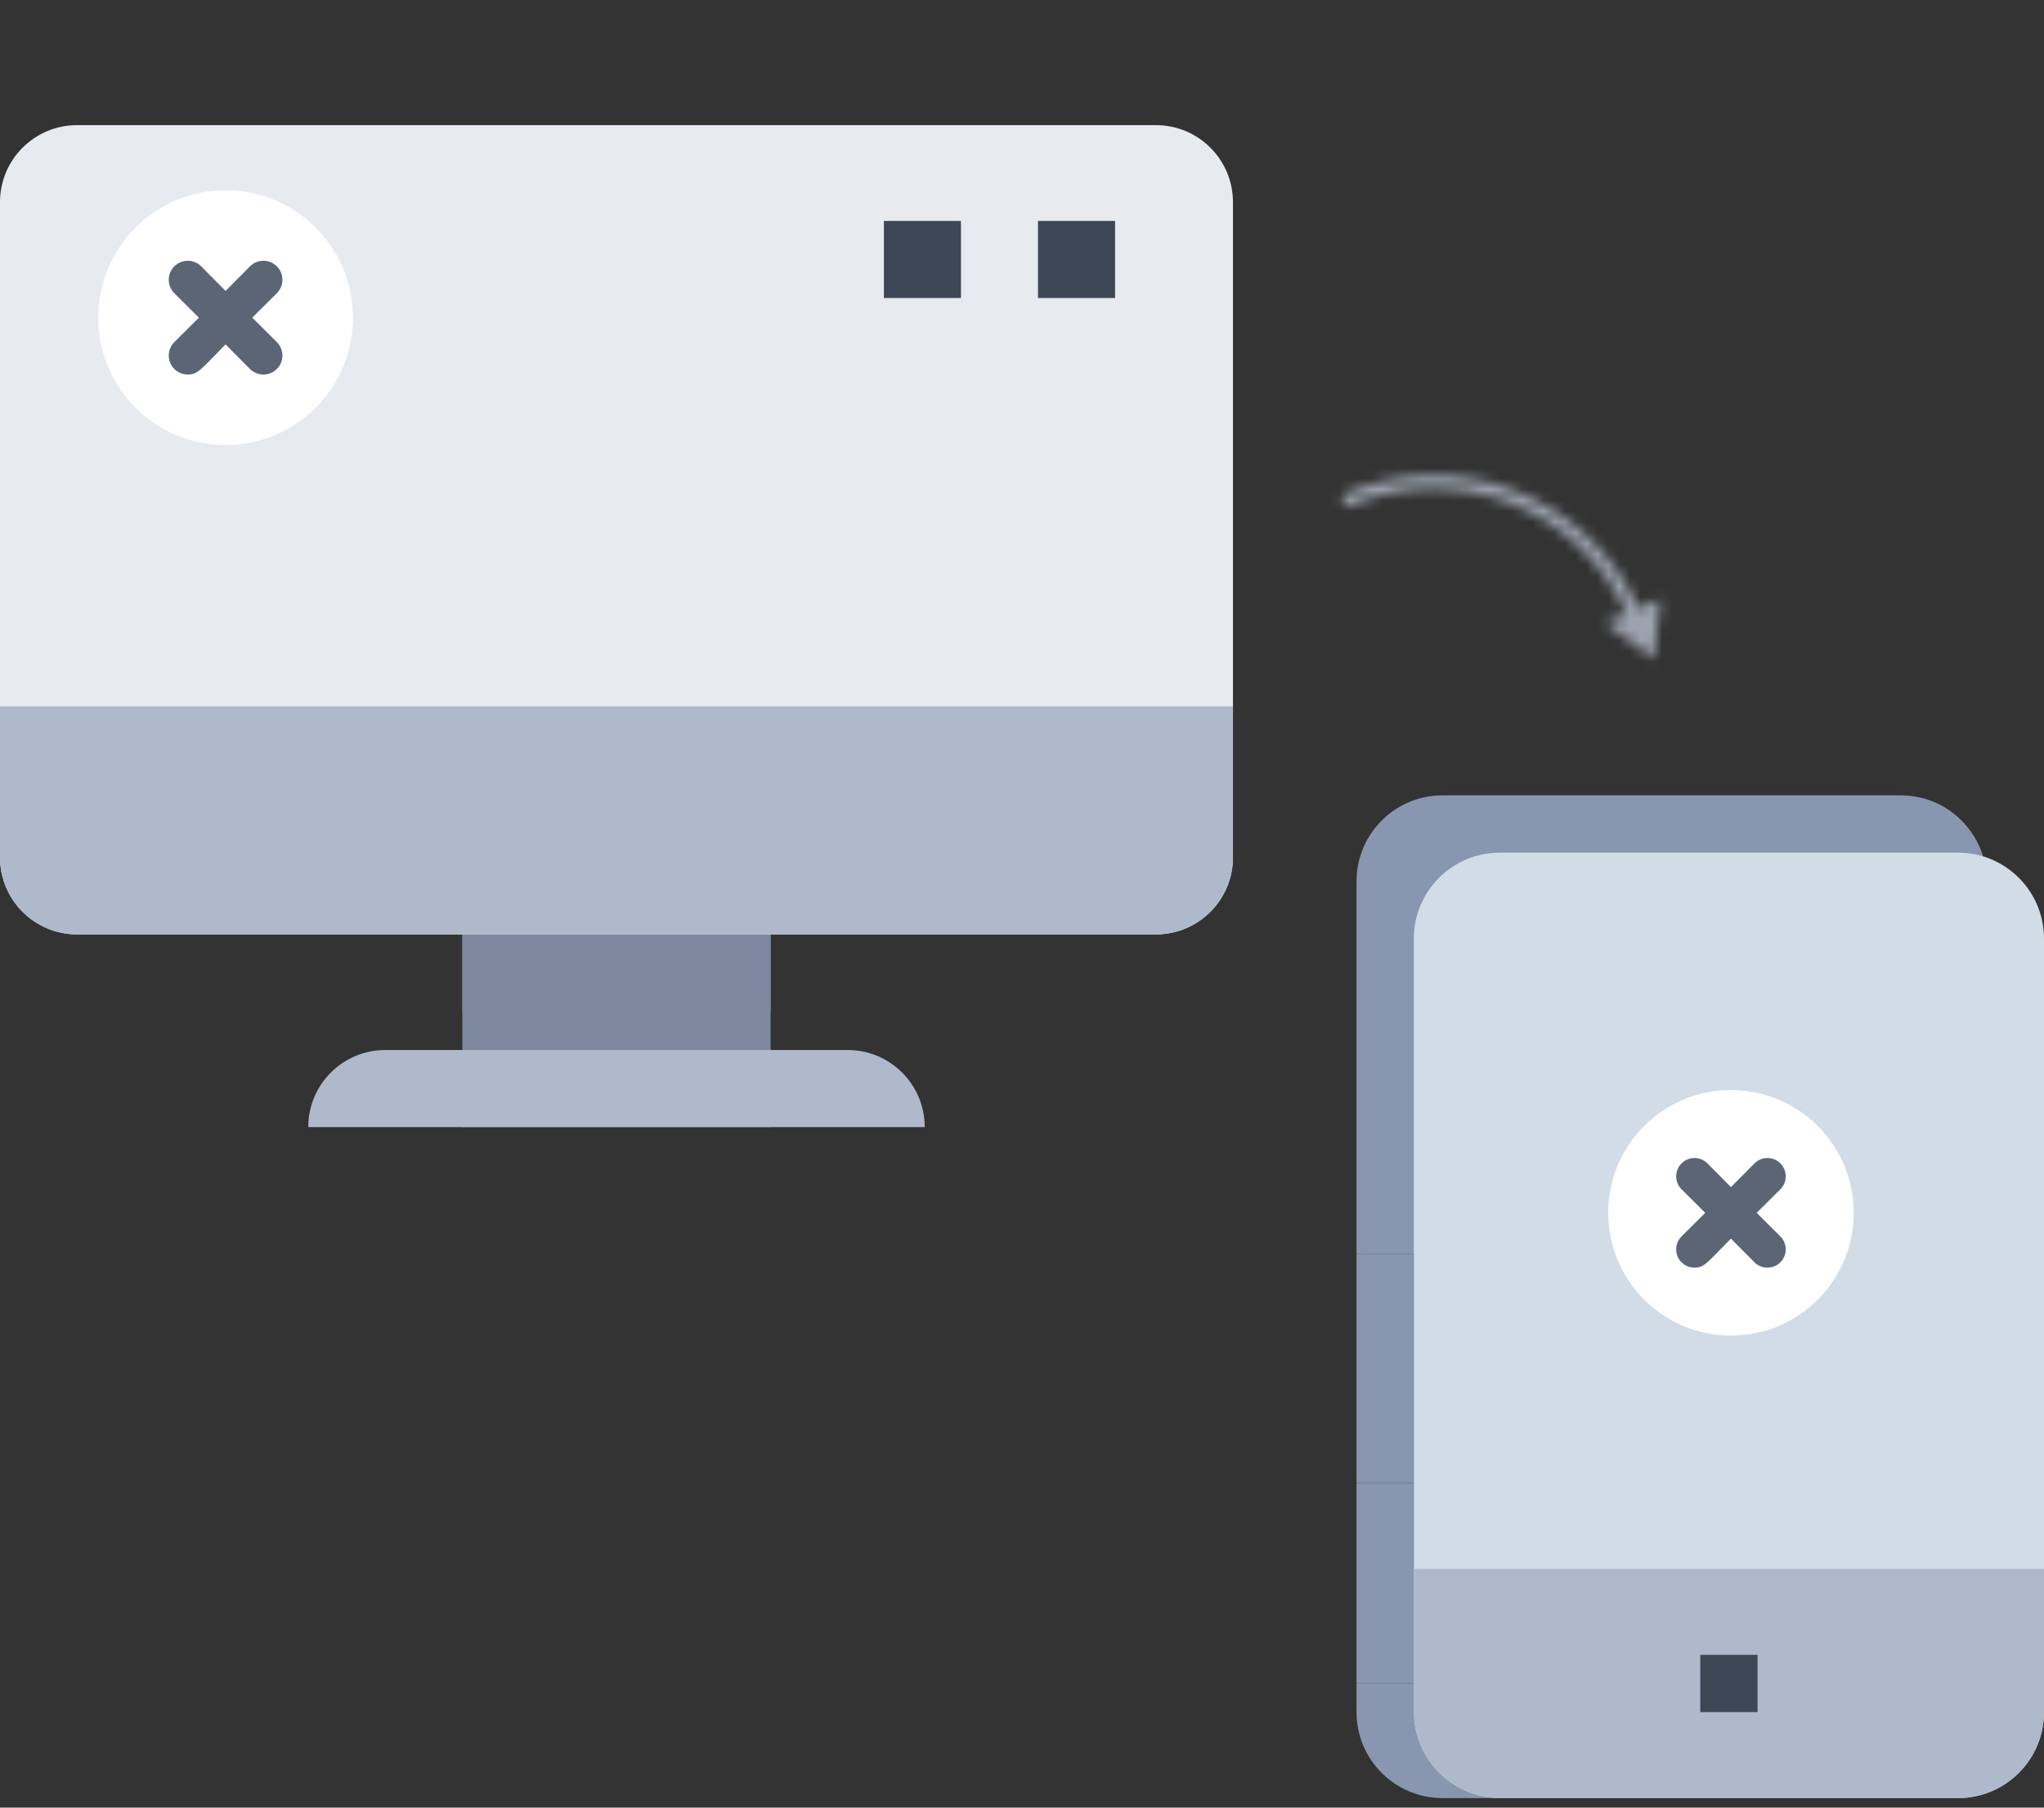
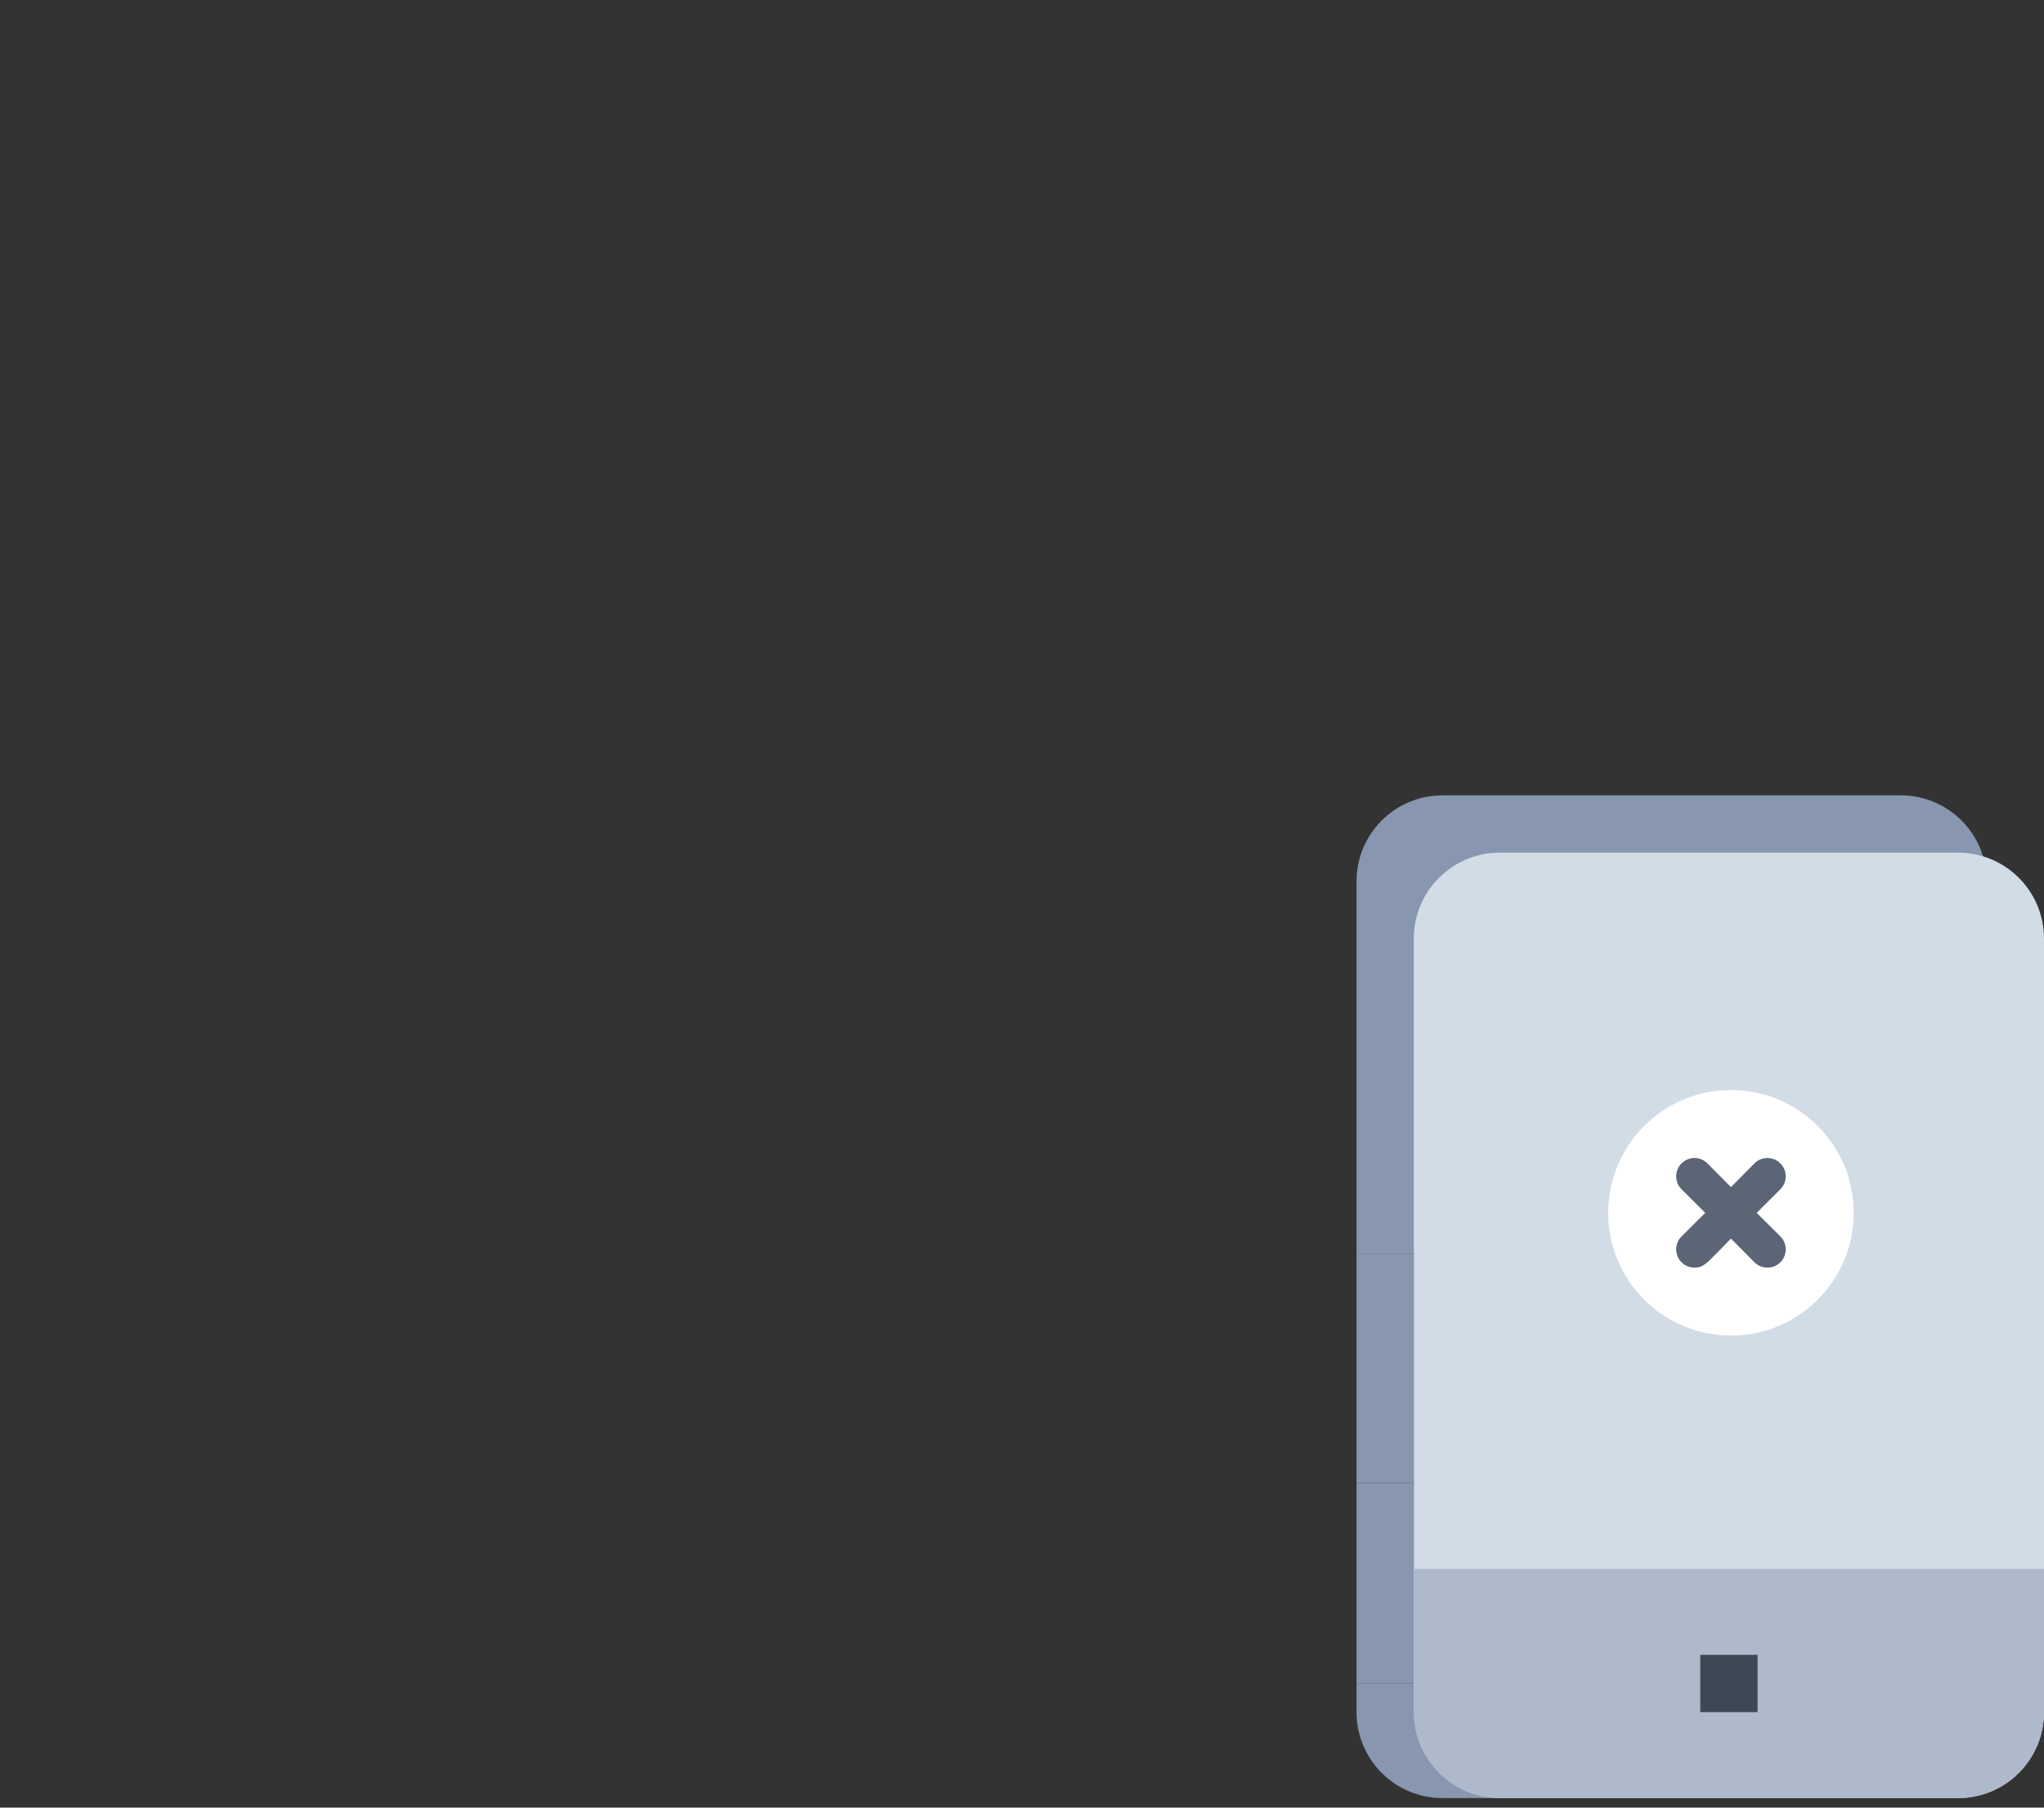
<svg xmlns="http://www.w3.org/2000/svg" width="190" height="168" viewBox="0 0 190 168" fill="none">
  <rect x="0" y="0" width="190" height="168" fill="#333333" stroke="none" />
  <g clip-path="url(#clip0_196_805)">
-     <path d="M42.979 79.681H71.632V104.752H42.979V79.681Z" fill="#7B889E" />
    <path d="M42.979 79.681H71.632V94.008H42.979V79.681Z" fill="#7B889E" />
    <path d="M114.61 18.794V79.681C114.61 83.639 111.405 86.844 107.447 86.844H7.163C3.206 86.844 0 83.639 0 79.681V18.794C0 14.837 3.206 11.631 7.163 11.631H107.447C111.405 11.631 114.61 14.837 114.61 18.794Z" fill="#E7EBEF" />
-     <path d="M20.968 41.36C27.507 41.36 32.808 36.059 32.808 29.521C32.808 22.982 27.507 17.681 20.968 17.681C14.43 17.681 9.129 22.982 9.129 29.521C9.129 36.059 14.43 41.36 20.968 41.36Z" fill="white" />
+     <path d="M20.968 41.36C27.507 41.36 32.808 36.059 32.808 29.521C14.43 17.681 9.129 22.982 9.129 29.521C9.129 36.059 14.43 41.36 20.968 41.36Z" fill="white" />
    <path d="M20.968 32.007L23.237 34.296C23.401 34.459 23.596 34.588 23.81 34.675C24.024 34.763 24.254 34.807 24.485 34.806C24.835 34.808 25.177 34.706 25.468 34.513C25.759 34.319 25.986 34.044 26.119 33.721C26.253 33.398 26.288 33.042 26.22 32.699C26.151 32.356 25.982 32.042 25.734 31.796L23.448 29.524L25.734 27.253C26.065 26.922 26.251 26.472 26.251 26.003C26.251 25.534 26.065 25.085 25.734 24.753C25.403 24.422 24.954 24.235 24.485 24.235C24.017 24.235 23.568 24.422 23.237 24.753L20.968 27.042L18.7 24.753C18.536 24.589 18.342 24.459 18.127 24.37C17.913 24.281 17.684 24.235 17.452 24.235C17.22 24.235 16.99 24.281 16.776 24.37C16.562 24.459 16.367 24.589 16.203 24.753C16.039 24.917 15.909 25.112 15.82 25.327C15.732 25.541 15.686 25.771 15.686 26.003C15.686 26.235 15.732 26.465 15.82 26.68C15.909 26.894 16.039 27.089 16.203 27.253L18.489 29.524L16.203 31.796C15.955 32.042 15.786 32.356 15.717 32.699C15.649 33.042 15.684 33.398 15.818 33.721C15.951 34.044 16.178 34.319 16.47 34.513C16.761 34.706 17.102 34.808 17.452 34.806C18.419 34.806 18.665 34.331 20.968 32.007Z" fill="#5B6575" />
-     <path d="M0 79.681V65.652H114.61V79.681C114.61 83.639 111.405 86.844 107.447 86.844H7.163C3.206 86.844 0 83.639 0 79.681Z" fill="#AEB9CB" />
    <path d="M85.958 104.752H28.653C28.653 100.795 31.858 97.589 35.816 97.589H78.795C82.752 97.589 85.958 100.795 85.958 104.752Z" fill="#AEB9CB" />
    <path d="M82.162 20.534H89.325V27.697H82.162V20.534Z" fill="#3E4755" />
    <path d="M96.488 20.534H103.651V27.697H96.488V20.534Z" fill="#3E4755" />
  </g>
  <path d="M176.687 73.92H134.084C129.672 73.92 126.096 77.496 126.096 81.908V116.522H184.675V81.908C184.675 77.496 181.098 73.92 176.687 73.92Z" fill="#8897AF" />
  <path d="M126.096 116.522H131.421V137.824H126.096V116.522Z" fill="#8897AF" />
  <path d="M131.421 159.125V156.462H126.096V159.125C126.096 163.537 129.672 167.113 134.084 167.113H139.409C134.998 167.113 131.421 163.537 131.421 159.125Z" fill="#8897AF" />
  <path d="M126.096 137.824H131.421V156.462H126.096V137.824Z" fill="#8897AF" />
  <path d="M139.41 79.245H182.012C186.424 79.245 190 82.821 190 87.233V159.125C190 163.536 186.424 167.113 182.012 167.113H139.41C134.998 167.113 131.422 163.536 131.422 159.125V87.233C131.422 82.821 134.998 79.245 139.41 79.245Z" fill="#D2DCE7" />
  <path d="M131.422 145.812H190V159.125C190 163.536 186.424 167.113 182.012 167.113H139.41C134.998 167.113 131.422 163.536 131.422 159.125V145.812Z" fill="#AEB9CB" />
  <path d="M160.901 124.13C167.204 124.13 172.313 119.021 172.313 112.719C172.313 106.417 167.204 101.308 160.901 101.308C154.599 101.308 149.49 106.417 149.49 112.719C149.49 119.021 154.599 124.13 160.901 124.13Z" fill="white" />
  <path d="M160.901 115.115L163.087 117.321C163.245 117.478 163.433 117.603 163.64 117.687C163.846 117.772 164.067 117.815 164.29 117.813C164.627 117.815 164.956 117.717 165.237 117.53C165.518 117.344 165.736 117.078 165.865 116.767C165.994 116.456 166.028 116.113 165.962 115.783C165.896 115.452 165.733 115.149 165.494 114.911L163.29 112.722L165.494 110.533C165.813 110.214 165.992 109.78 165.992 109.328C165.992 108.877 165.813 108.443 165.494 108.124C165.174 107.804 164.742 107.625 164.29 107.625C163.839 107.625 163.406 107.804 163.087 108.124L160.901 110.33L158.714 108.124C158.556 107.965 158.369 107.84 158.162 107.754C157.956 107.669 157.734 107.625 157.511 107.625C157.287 107.625 157.066 107.669 156.86 107.754C156.653 107.84 156.466 107.965 156.308 108.124C156.149 108.282 156.024 108.47 155.939 108.676C155.853 108.883 155.809 109.105 155.809 109.328C155.809 109.552 155.853 109.774 155.939 109.98C156.024 110.187 156.149 110.375 156.308 110.533L158.511 112.722L156.308 114.911C156.068 115.149 155.905 115.452 155.839 115.783C155.773 116.113 155.807 116.456 155.936 116.767C156.065 117.078 156.284 117.344 156.564 117.53C156.845 117.717 157.174 117.815 157.511 117.813C158.443 117.813 158.68 117.355 160.901 115.115Z" fill="#5B6575" />
  <path d="M158.048 153.8H163.374V159.125H158.048V153.8Z" fill="#3E4755" />
  <mask id="mask0_196_805" style="mask-type:alpha" maskUnits="userSpaceOnUse" x="124" y="44" width="31" height="18">
-     <path fill-rule="evenodd" clip-rule="evenodd" d="M149.201 57.949L153.765 61.244L154.336 55.644L149.201 57.949ZM125.169 47.141C135.096 42.684 146.756 47.119 151.212 57.046L152.324 56.547C147.592 46.006 135.211 41.297 124.67 46.029L125.169 47.141Z" fill="#D9D9D9" />
-   </mask>
+     </mask>
  <g mask="url(#mask0_196_805)">
-     <rect x="166.888" y="33.197" width="37.962" height="40.203" transform="rotate(109.7 166.888 33.197)" fill="#9CA3AF" />
-   </g>
+     </g>
  <defs>
    <clipPath id="clip0_196_805">
-       <rect width="114.61" height="114.61" fill="white" transform="translate(0 0.887)" />
-     </clipPath>
+       </clipPath>
  </defs>
</svg>